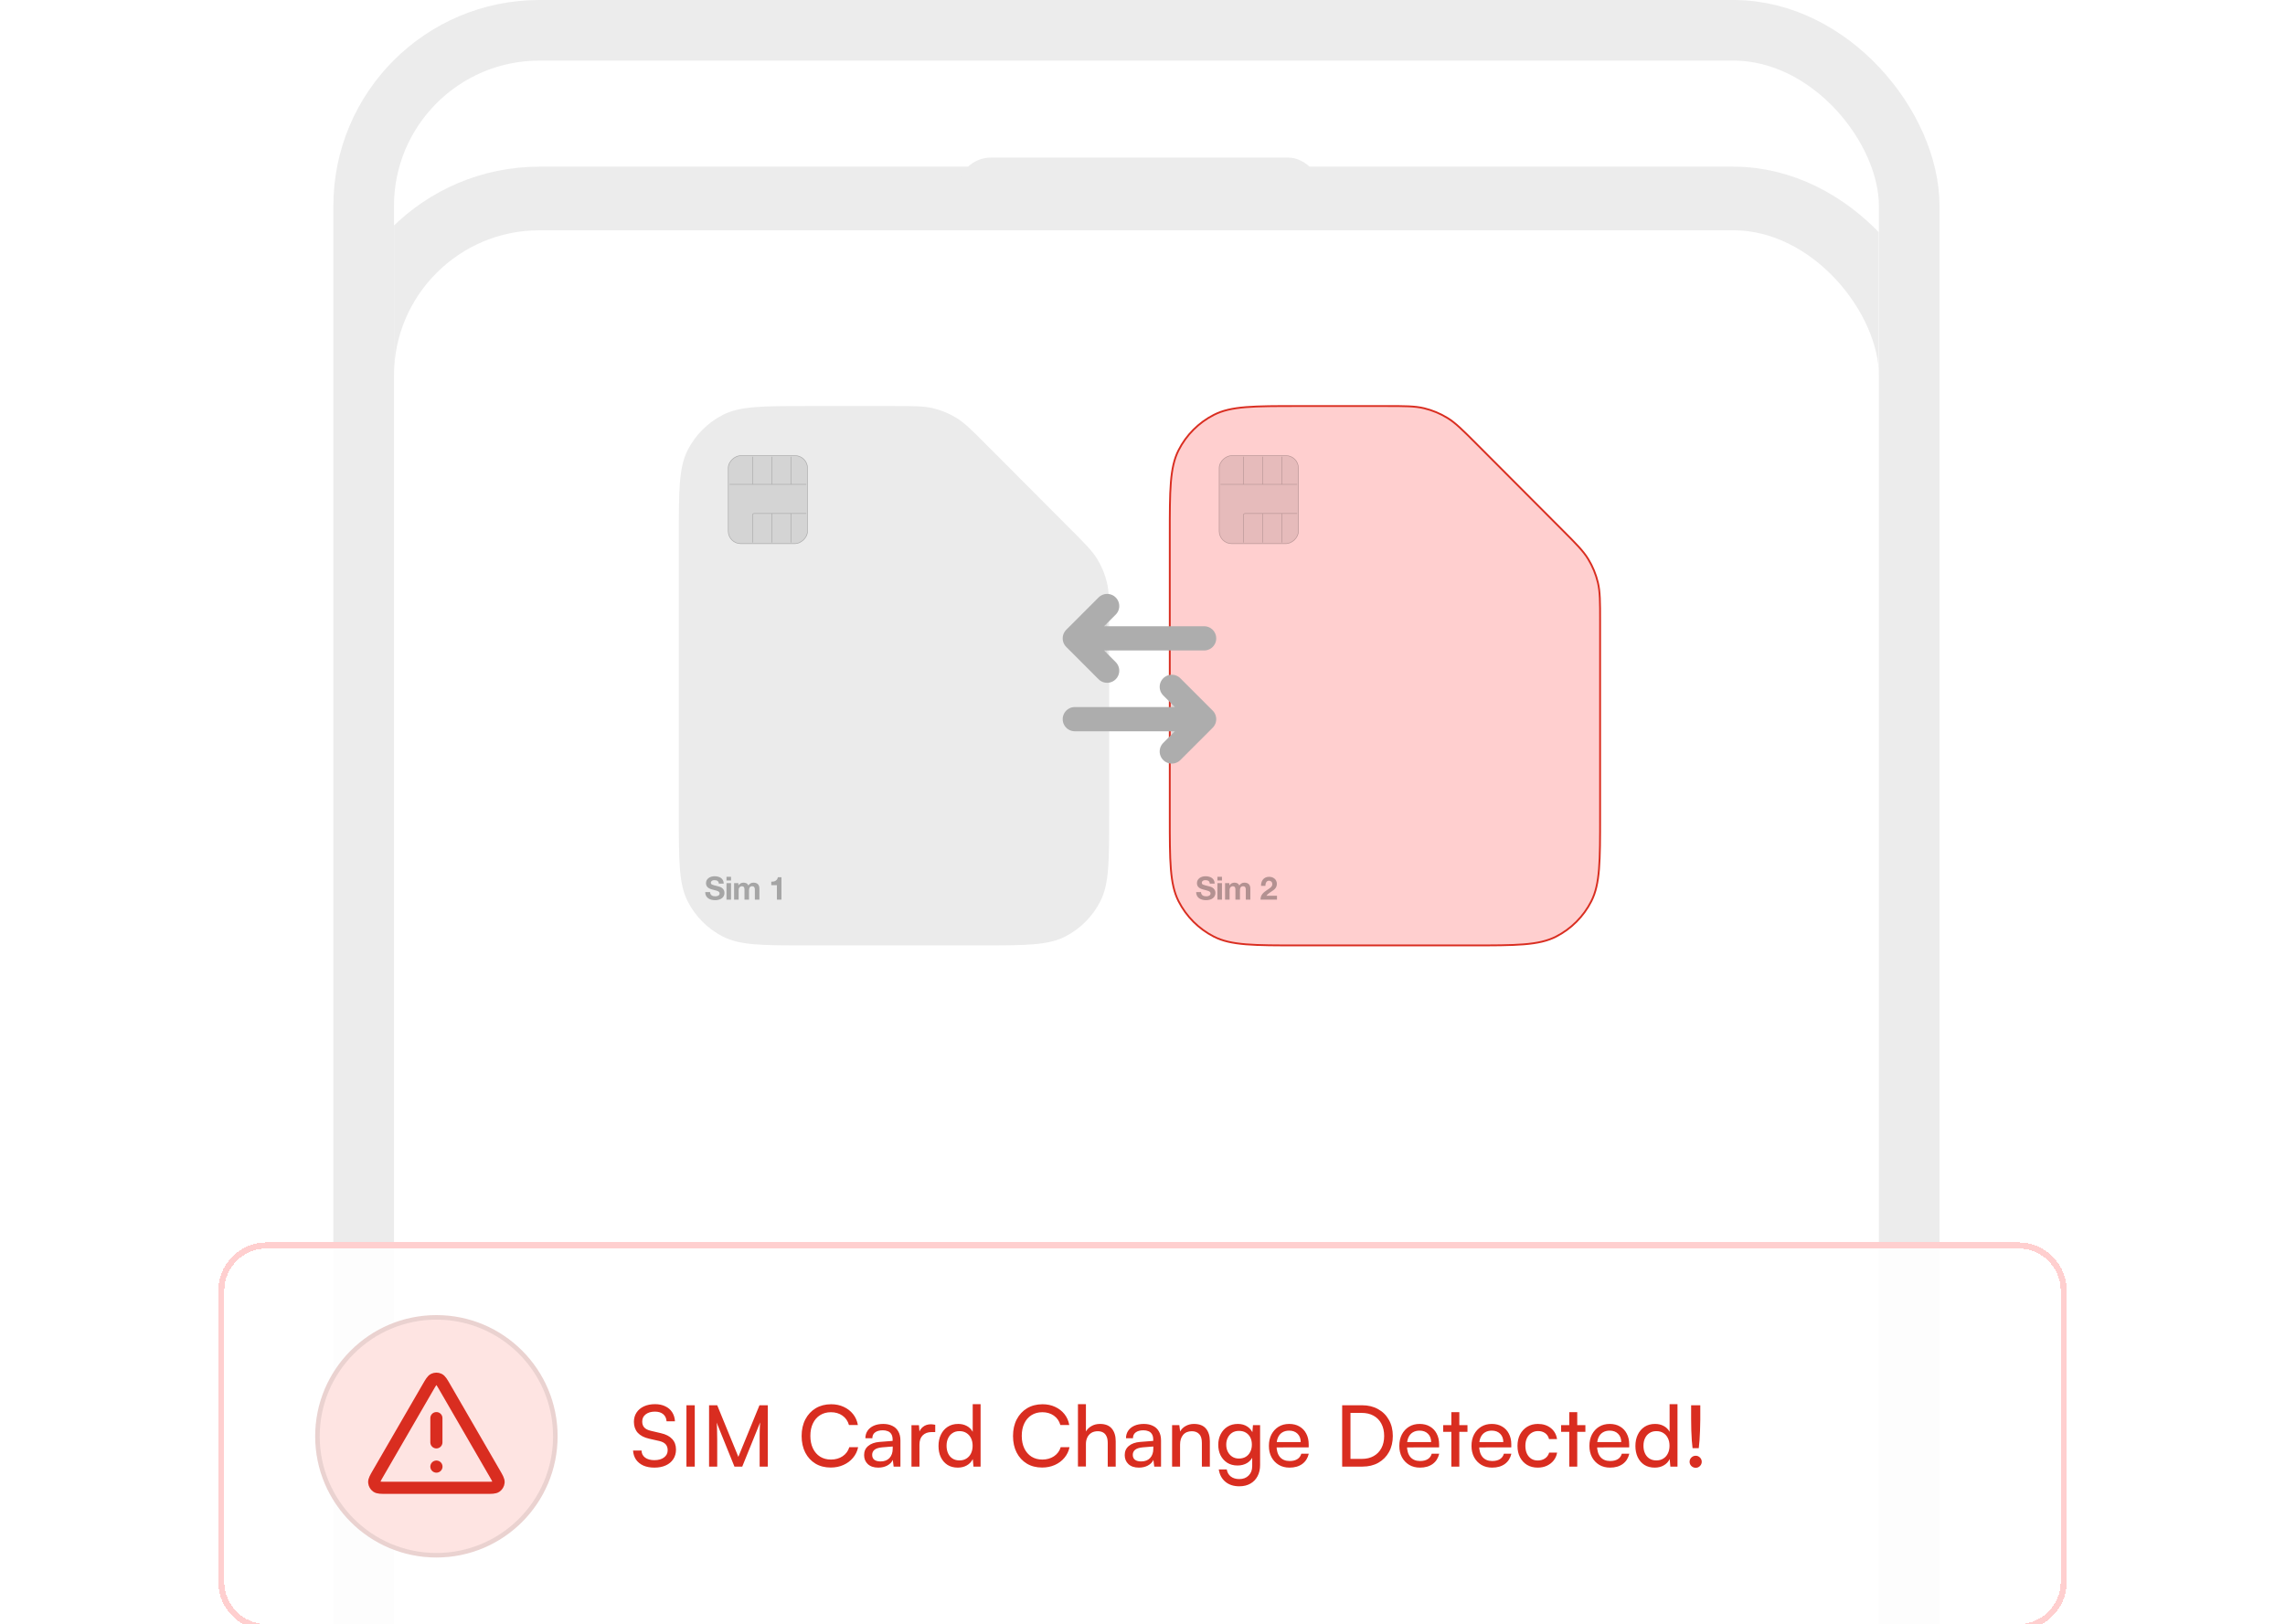
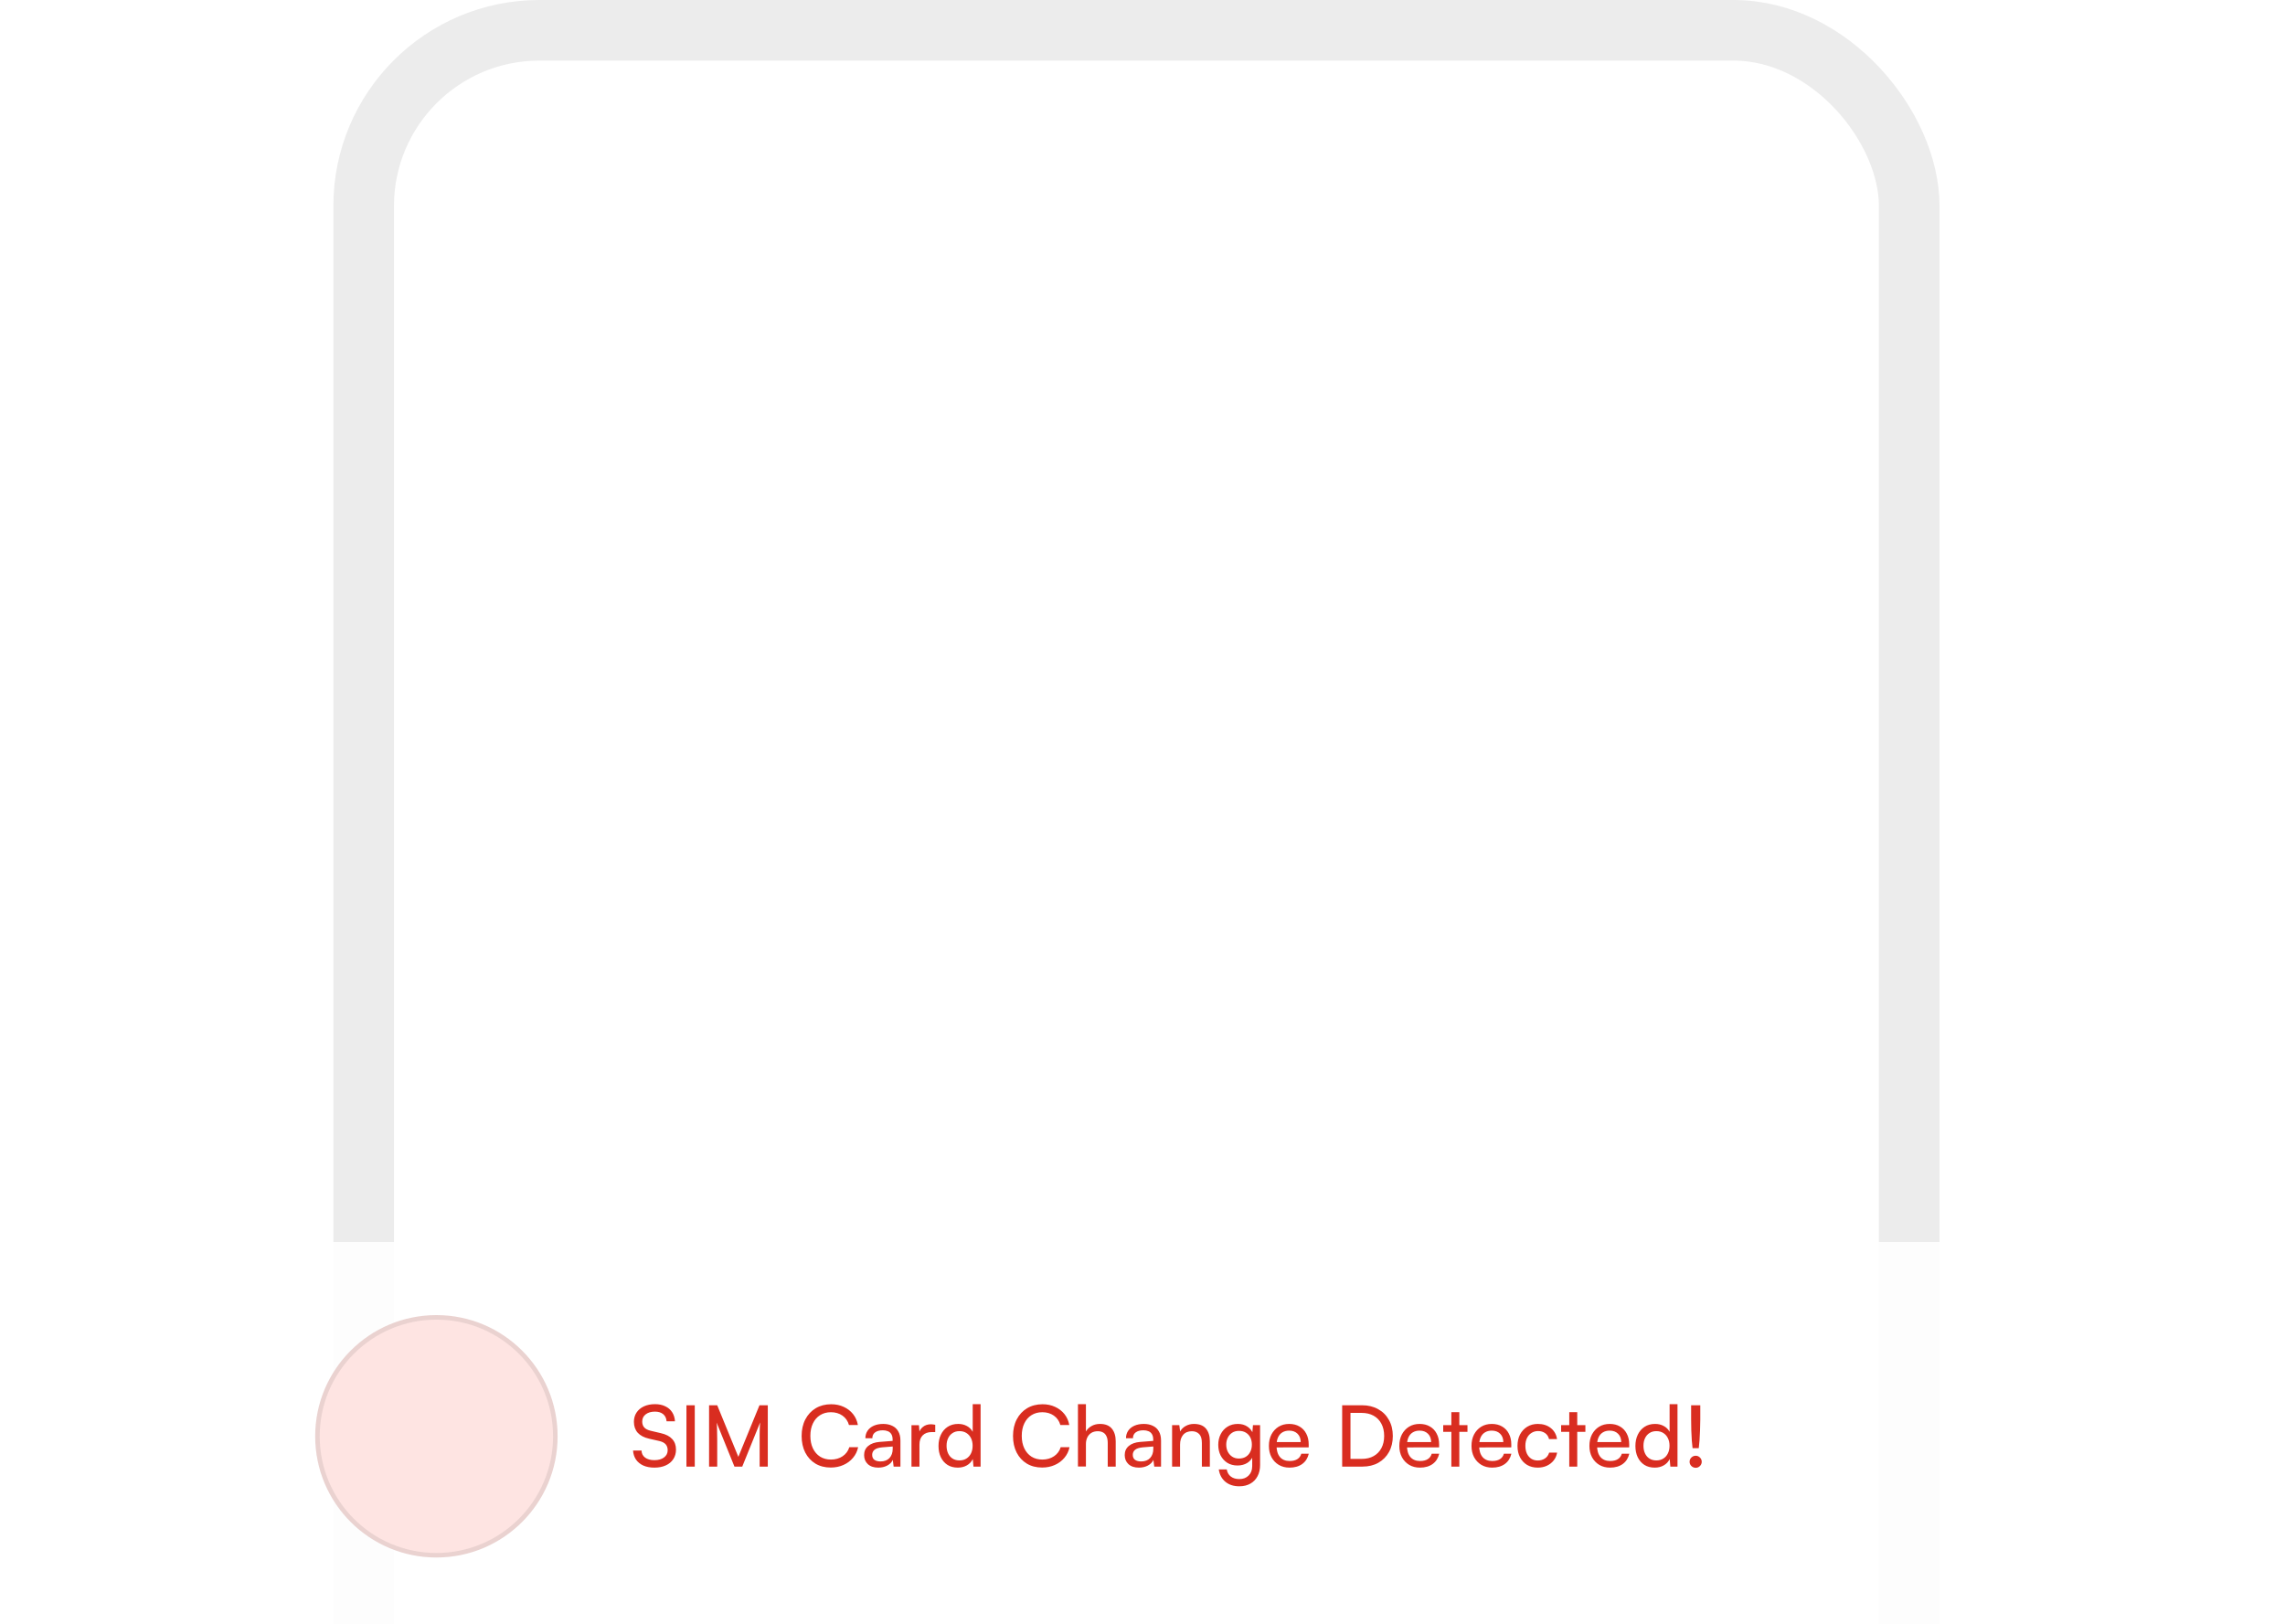
<svg xmlns="http://www.w3.org/2000/svg" width="377" height="268" viewBox="0 0 377 268" fill="none">
  <g clip-path="url(#clip0_2095_13448)">
    <g filter="url(#filter0_dd_2095_13448)">
      <rect x="65" y="10" width="245" height="312" rx="24" fill="white" />
      <rect x="59.75" y="4.75" width="255.5" height="322.5" rx="29.25" stroke="#ECECEC" stroke-width="10.5" />
    </g>
    <rect x="158" y="26" width="60" height="11" rx="5.5" fill="#ECECEC" />
    <path d="M193 88.36C193 80.883 193 77.145 194.451 74.289C195.727 71.777 197.764 69.735 200.269 68.455C203.116 67 206.844 67 214.3 67H228.552C231.808 67 233.436 67 234.969 67.369C236.327 67.696 237.625 68.235 238.817 68.967C240.16 69.793 241.311 70.947 243.614 73.256L257.761 87.444C260.064 89.753 261.215 90.907 262.038 92.254C262.768 93.449 263.306 94.751 263.632 96.113C264 97.65 264 99.282 264 102.548V134.64C264 142.117 264 145.855 262.549 148.711C261.273 151.223 259.236 153.265 256.731 154.545C253.883 156 250.156 156 242.7 156H214.3C206.844 156 203.116 156 200.269 154.545C197.764 153.265 195.727 151.223 194.451 148.711C193 145.855 193 142.117 193 134.64V88.36Z" fill="#FFCFCF" stroke="#D92D20" stroke-width="0.3" stroke-linecap="round" stroke-linejoin="round" />
    <path d="M198.159 147.198C198.159 147.325 198.182 147.432 198.227 147.52C198.273 147.609 198.333 147.681 198.407 147.737C198.485 147.79 198.574 147.831 198.677 147.859C198.779 147.883 198.885 147.896 198.994 147.896C199.068 147.896 199.147 147.89 199.232 147.88C199.316 147.866 199.395 147.841 199.469 147.806C199.543 147.771 199.605 147.723 199.654 147.663C199.704 147.6 199.728 147.52 199.728 147.425C199.728 147.323 199.695 147.24 199.628 147.177C199.565 147.114 199.48 147.061 199.374 147.018C199.269 146.976 199.149 146.939 199.015 146.907C198.881 146.876 198.745 146.84 198.608 146.802C198.467 146.766 198.33 146.724 198.196 146.675C198.062 146.622 197.942 146.555 197.836 146.474C197.731 146.393 197.644 146.293 197.577 146.173C197.514 146.049 197.482 145.901 197.482 145.729C197.482 145.535 197.523 145.368 197.604 145.227C197.688 145.082 197.798 144.962 197.931 144.867C198.065 144.772 198.217 144.702 198.386 144.656C198.555 144.61 198.724 144.587 198.893 144.587C199.091 144.587 199.279 144.61 199.459 144.656C199.642 144.698 199.804 144.769 199.945 144.867C200.086 144.966 200.197 145.093 200.278 145.248C200.363 145.399 200.405 145.584 200.405 145.803H199.602C199.595 145.69 199.57 145.597 199.528 145.523C199.489 145.449 199.436 145.391 199.369 145.348C199.302 145.306 199.225 145.276 199.136 145.258C199.052 145.241 198.959 145.232 198.856 145.232C198.789 145.232 198.722 145.239 198.656 145.253C198.589 145.267 198.527 145.292 198.471 145.327C198.418 145.362 198.374 145.406 198.338 145.459C198.303 145.512 198.286 145.579 198.286 145.66C198.286 145.734 198.3 145.794 198.328 145.84C198.356 145.886 198.411 145.928 198.492 145.967C198.576 146.005 198.691 146.044 198.835 146.083C198.983 146.122 199.175 146.171 199.411 146.231C199.482 146.245 199.579 146.271 199.702 146.31C199.829 146.345 199.954 146.404 200.077 146.485C200.201 146.566 200.306 146.675 200.394 146.812C200.486 146.946 200.532 147.119 200.532 147.33C200.532 147.503 200.498 147.663 200.431 147.811C200.364 147.959 200.264 148.088 200.13 148.197C200 148.303 199.836 148.385 199.639 148.445C199.445 148.505 199.219 148.535 198.962 148.535C198.754 148.535 198.552 148.509 198.354 148.456C198.16 148.407 197.988 148.327 197.836 148.218C197.688 148.109 197.57 147.97 197.482 147.801C197.394 147.631 197.352 147.431 197.355 147.198H198.159ZM201.612 145.295H200.862V144.677H201.612V145.295ZM200.862 145.718H201.612V148.451H200.862V145.718ZM202.119 145.718H202.827V146.088H202.837C202.936 145.947 203.054 145.838 203.191 145.761C203.332 145.683 203.493 145.644 203.672 145.644C203.845 145.644 204.002 145.678 204.143 145.745C204.287 145.812 204.396 145.93 204.47 146.099C204.552 145.979 204.661 145.873 204.798 145.782C204.939 145.69 205.105 145.644 205.295 145.644C205.439 145.644 205.573 145.662 205.697 145.697C205.82 145.732 205.926 145.789 206.014 145.866C206.102 145.944 206.171 146.046 206.22 146.173C206.269 146.296 206.294 146.446 206.294 146.622V148.451H205.543V146.902C205.543 146.811 205.54 146.724 205.533 146.643C205.526 146.562 205.506 146.492 205.475 146.432C205.443 146.372 205.395 146.324 205.332 146.289C205.272 146.254 205.189 146.236 205.084 146.236C204.978 146.236 204.892 146.257 204.825 146.3C204.761 146.338 204.71 146.391 204.671 146.458C204.636 146.522 204.611 146.596 204.597 146.68C204.587 146.761 204.581 146.844 204.581 146.929V148.451H203.831V146.918C203.831 146.837 203.829 146.758 203.826 146.68C203.822 146.599 203.806 146.525 203.778 146.458C203.753 146.391 203.709 146.338 203.646 146.3C203.586 146.257 203.496 146.236 203.376 146.236C203.341 146.236 203.294 146.245 203.234 146.263C203.177 146.277 203.121 146.307 203.065 146.352C203.012 146.395 202.966 146.458 202.927 146.543C202.888 146.624 202.869 146.731 202.869 146.865V148.451H202.119V145.718ZM208.057 146.173C208.05 145.961 208.074 145.766 208.131 145.586C208.187 145.403 208.272 145.244 208.385 145.11C208.497 144.973 208.638 144.867 208.807 144.793C208.98 144.716 209.177 144.677 209.399 144.677C209.568 144.677 209.729 144.703 209.88 144.756C210.035 144.809 210.171 144.885 210.287 144.984C210.404 145.082 210.495 145.204 210.562 145.348C210.633 145.493 210.668 145.655 210.668 145.834C210.668 146.021 210.638 146.182 210.578 146.315C210.518 146.449 210.439 146.569 210.34 146.675C210.241 146.777 210.129 146.87 210.002 146.955C209.879 147.04 209.753 147.124 209.627 147.209C209.5 147.29 209.376 147.378 209.257 147.473C209.137 147.568 209.031 147.679 208.939 147.806H210.689V148.451H207.972C207.972 148.236 208.002 148.049 208.062 147.89C208.126 147.732 208.21 147.591 208.316 147.468C208.422 147.341 208.545 147.225 208.686 147.119C208.83 147.013 208.982 146.906 209.14 146.796C209.221 146.74 209.308 146.684 209.399 146.627C209.491 146.567 209.574 146.502 209.648 146.432C209.725 146.361 209.789 146.282 209.838 146.194C209.891 146.106 209.917 146.005 209.917 145.893C209.917 145.713 209.864 145.574 209.759 145.475C209.657 145.373 209.524 145.322 209.362 145.322C209.253 145.322 209.16 145.348 209.082 145.401C209.008 145.45 208.948 145.517 208.903 145.602C208.857 145.683 208.823 145.775 208.802 145.877C208.784 145.975 208.776 146.074 208.776 146.173H208.057Z" fill="black" fill-opacity="0.3" />
    <rect x="201.105" y="89.758" width="14.63" height="13.174" rx="2.114" transform="rotate(-90 201.105 89.758)" fill="black" fill-opacity="0.1" />
    <rect x="201.155" y="89.708" width="14.531" height="13.074" rx="2.064" transform="rotate(-90 201.155 89.708)" stroke="black" stroke-opacity="0.2" stroke-width="0.099" />
    <path d="M205.157 89.529V84.986C205.157 84.844 205.272 84.729 205.415 84.729H208.332M214.019 84.729H211.506M211.506 84.729H208.332M211.506 84.729V89.529M208.332 84.729V89.529" stroke="black" stroke-opacity="0.2" stroke-width="0.099" />
-     <path d="M205.157 75.356V79.928M205.157 79.928H208.332M205.157 79.928H201.375M214.019 79.928H211.506M211.506 79.928H208.332M211.506 79.928V75.356M208.332 79.928V75.356" stroke="black" stroke-opacity="0.2" stroke-width="0.099" />
    <path d="M112 88.36C112 80.883 112 77.145 113.451 74.289C114.727 71.777 116.764 69.735 119.269 68.455C122.116 67 125.844 67 133.3 67H147.552C150.808 67 152.436 67 153.969 67.369C155.327 67.696 156.625 68.235 157.817 68.967C159.16 69.793 160.311 70.947 162.614 73.256L176.761 87.444C179.064 89.753 180.215 90.907 181.038 92.254C181.768 93.449 182.306 94.751 182.632 96.113C183 97.65 183 99.282 183 102.548V134.64C183 142.117 183 145.855 181.549 148.711C180.273 151.223 178.236 153.265 175.731 154.545C172.883 156 169.156 156 161.7 156H133.3C125.844 156 122.116 156 119.269 154.545C116.764 153.265 114.727 151.223 113.451 148.711C112 145.855 112 142.117 112 134.64V88.36Z" fill="#EBEBEB" />
    <path d="M117.159 147.198C117.159 147.325 117.182 147.432 117.227 147.52C117.273 147.609 117.333 147.681 117.407 147.737C117.485 147.79 117.574 147.831 117.677 147.859C117.779 147.883 117.885 147.896 117.994 147.896C118.068 147.896 118.147 147.89 118.232 147.88C118.316 147.866 118.395 147.841 118.469 147.806C118.543 147.771 118.605 147.723 118.654 147.663C118.704 147.6 118.728 147.52 118.728 147.425C118.728 147.323 118.695 147.24 118.628 147.177C118.565 147.114 118.48 147.061 118.374 147.018C118.269 146.976 118.149 146.939 118.015 146.907C117.881 146.876 117.745 146.84 117.608 146.802C117.467 146.766 117.33 146.724 117.196 146.675C117.062 146.622 116.942 146.555 116.836 146.474C116.731 146.393 116.644 146.293 116.577 146.173C116.514 146.049 116.482 145.901 116.482 145.729C116.482 145.535 116.523 145.368 116.604 145.227C116.688 145.082 116.798 144.962 116.931 144.867C117.065 144.772 117.217 144.702 117.386 144.656C117.555 144.61 117.724 144.587 117.893 144.587C118.091 144.587 118.279 144.61 118.459 144.656C118.642 144.698 118.804 144.769 118.945 144.867C119.086 144.966 119.197 145.093 119.278 145.248C119.363 145.399 119.405 145.584 119.405 145.803H118.602C118.595 145.69 118.57 145.597 118.528 145.523C118.489 145.449 118.436 145.391 118.369 145.348C118.302 145.306 118.225 145.276 118.136 145.258C118.052 145.241 117.959 145.232 117.856 145.232C117.789 145.232 117.722 145.239 117.656 145.253C117.589 145.267 117.527 145.292 117.471 145.327C117.418 145.362 117.374 145.406 117.338 145.459C117.303 145.512 117.286 145.579 117.286 145.66C117.286 145.734 117.3 145.794 117.328 145.84C117.356 145.886 117.411 145.928 117.492 145.967C117.576 146.005 117.691 146.044 117.835 146.083C117.983 146.122 118.175 146.171 118.411 146.231C118.482 146.245 118.579 146.271 118.702 146.31C118.829 146.345 118.954 146.404 119.077 146.485C119.201 146.566 119.306 146.675 119.394 146.812C119.486 146.946 119.532 147.119 119.532 147.33C119.532 147.503 119.498 147.663 119.431 147.811C119.364 147.959 119.264 148.088 119.13 148.197C119 148.303 118.836 148.385 118.639 148.445C118.445 148.505 118.219 148.535 117.962 148.535C117.754 148.535 117.552 148.509 117.354 148.456C117.16 148.407 116.988 148.327 116.836 148.218C116.688 148.109 116.57 147.97 116.482 147.801C116.394 147.631 116.352 147.431 116.355 147.198H117.159ZM120.612 145.295H119.862V144.677H120.612V145.295ZM119.862 145.718H120.612V148.451H119.862V145.718ZM121.119 145.718H121.827V146.088H121.837C121.936 145.947 122.054 145.838 122.191 145.761C122.332 145.683 122.493 145.644 122.672 145.644C122.845 145.644 123.002 145.678 123.143 145.745C123.287 145.812 123.396 145.93 123.47 146.099C123.552 145.979 123.661 145.873 123.798 145.782C123.939 145.69 124.105 145.644 124.295 145.644C124.439 145.644 124.573 145.662 124.697 145.697C124.82 145.732 124.926 145.789 125.014 145.866C125.102 145.944 125.171 146.046 125.22 146.173C125.269 146.296 125.294 146.446 125.294 146.622V148.451H124.543V146.902C124.543 146.811 124.54 146.724 124.533 146.643C124.526 146.562 124.506 146.492 124.475 146.432C124.443 146.372 124.395 146.324 124.332 146.289C124.272 146.254 124.189 146.236 124.084 146.236C123.978 146.236 123.892 146.257 123.825 146.3C123.761 146.338 123.71 146.391 123.671 146.458C123.636 146.522 123.611 146.596 123.597 146.68C123.587 146.761 123.581 146.844 123.581 146.929V148.451H122.831V146.918C122.831 146.837 122.829 146.758 122.826 146.68C122.822 146.599 122.806 146.525 122.778 146.458C122.753 146.391 122.709 146.338 122.646 146.3C122.586 146.257 122.496 146.236 122.376 146.236C122.341 146.236 122.294 146.245 122.234 146.263C122.177 146.277 122.121 146.307 122.065 146.352C122.012 146.395 121.966 146.458 121.927 146.543C121.888 146.624 121.869 146.731 121.869 146.865V148.451H121.119V145.718ZM128.933 148.451H128.183V146.051H127.252V145.486C127.383 145.489 127.508 145.48 127.628 145.459C127.751 145.435 127.86 145.394 127.955 145.338C128.054 145.278 128.137 145.2 128.204 145.105C128.271 145.01 128.315 144.892 128.336 144.751H128.933V148.451Z" fill="black" fill-opacity="0.3" />
    <rect x="120.105" y="89.758" width="14.63" height="13.174" rx="2.114" transform="rotate(-90 120.105 89.758)" fill="black" fill-opacity="0.1" />
    <rect x="120.155" y="89.708" width="14.531" height="13.074" rx="2.064" transform="rotate(-90 120.155 89.708)" stroke="black" stroke-opacity="0.2" stroke-width="0.099" />
    <path d="M124.157 89.529V84.986C124.157 84.844 124.272 84.729 124.415 84.729H127.332M133.019 84.729H130.506M130.506 84.729H127.332M130.506 84.729V89.529M127.332 84.729V89.529" stroke="black" stroke-opacity="0.2" stroke-width="0.099" />
-     <path d="M124.157 75.356V79.928M124.157 79.928H127.332M124.157 79.928H120.375M133.019 79.928H130.506M130.506 79.928H127.332M130.506 79.928V75.356M127.332 79.928V75.356" stroke="black" stroke-opacity="0.2" stroke-width="0.099" />
    <path d="M193.333 113.333L198.666 118.667L193.333 124" fill="#D9D9D9" />
    <path d="M182.666 100L177.333 105.333L182.666 110.667" fill="#D9D9D9" />
    <path d="M177.333 118.667H198.666M198.666 118.667L193.333 113.333M198.666 118.667L193.333 124M198.666 105.333H177.333M177.333 105.333L182.666 100M177.333 105.333L182.666 110.667" stroke="#ADADAD" stroke-width="4" stroke-linecap="round" stroke-linejoin="round" />
  </g>
  <rect x="60" y="5" width="255" height="322" rx="29" stroke="#ECECEC" stroke-width="10" />
  <g filter="url(#filter1_d_2095_13448)">
    <path d="M36 189C36 184.582 39.582 181 44 181H333C337.418 181 341 184.582 341 189V237C341 241.418 337.418 245 333 245H44C39.582 245 36 241.418 36 237V189Z" fill="white" fill-opacity="0.9" shape-rendering="crispEdges" />
-     <path d="M44 181.5H333C337.142 181.5 340.5 184.858 340.5 189V237C340.5 241.142 337.142 244.5 333 244.5H44C39.858 244.5 36.5 241.142 36.5 237V189C36.5 184.858 39.858 181.5 44 181.5Z" stroke="#FFCFCF" shape-rendering="crispEdges" />
    <path d="M52 213C52 201.954 60.954 193 72 193C83.046 193 92 201.954 92 213C92 224.046 83.046 233 72 233C60.954 233 52 224.046 52 213Z" fill="#FEE4E2" />
    <path d="M72 193.375C82.839 193.375 91.625 202.161 91.625 213C91.625 223.839 82.839 232.625 72 232.625C61.161 232.625 52.375 223.839 52.375 213C52.375 202.161 61.161 193.375 72 193.375Z" stroke="black" stroke-opacity="0.08" stroke-width="0.75" />
-     <path d="M72 210V214M72 218H72.01M70.615 204.892L62.39 219.099C61.934 219.887 61.706 220.281 61.74 220.604C61.769 220.886 61.917 221.142 62.146 221.309C62.409 221.5 62.864 221.5 63.775 221.5H80.225C81.135 221.5 81.59 221.5 81.853 221.309C82.083 221.142 82.231 220.886 82.26 220.604C82.294 220.281 82.066 219.887 81.609 219.099L73.384 204.892C72.93 204.107 72.703 203.714 72.406 203.582C72.147 203.467 71.852 203.467 71.594 203.582C71.297 203.714 71.07 204.107 70.615 204.892Z" stroke="#D92D20" stroke-width="2" stroke-linecap="round" stroke-linejoin="round" />
    <path d="M104.588 210.608C104.588 210.029 104.733 209.521 105.022 209.082C105.311 208.643 105.717 208.303 106.24 208.06C106.772 207.817 107.383 207.696 108.074 207.696C108.718 207.696 109.278 207.813 109.754 208.046C110.239 208.27 110.617 208.592 110.888 209.012C111.168 209.432 111.327 209.936 111.364 210.524H109.978C109.941 210.02 109.754 209.628 109.418 209.348C109.082 209.068 108.629 208.928 108.06 208.928C107.425 208.928 106.917 209.077 106.534 209.376C106.151 209.665 105.96 210.062 105.96 210.566C105.96 210.977 106.077 211.308 106.31 211.56C106.543 211.803 106.898 211.98 107.374 212.092L109.04 212.484C109.871 212.671 110.491 212.993 110.902 213.45C111.322 213.898 111.532 214.477 111.532 215.186C111.532 215.793 111.383 216.32 111.084 216.768C110.795 217.216 110.379 217.561 109.838 217.804C109.306 218.047 108.681 218.168 107.962 218.168C107.281 218.168 106.679 218.056 106.156 217.832C105.643 217.599 105.237 217.272 104.938 216.852C104.649 216.423 104.485 215.923 104.448 215.354H105.848C105.857 215.839 106.053 216.227 106.436 216.516C106.819 216.796 107.327 216.936 107.962 216.936C108.634 216.936 109.166 216.787 109.558 216.488C109.959 216.189 110.16 215.793 110.16 215.298C110.16 214.897 110.048 214.57 109.824 214.318C109.6 214.066 109.245 213.884 108.76 213.772L107.094 213.394C106.273 213.207 105.647 212.881 105.218 212.414C104.798 211.938 104.588 211.336 104.588 210.608ZM114.628 207.878V218H113.256V207.878H114.628ZM118.333 218H116.989V207.878H118.333L121.819 216.39L125.305 207.878H126.677V218H125.333V213.996C125.333 213.52 125.333 213.114 125.333 212.778C125.333 212.442 125.337 212.153 125.347 211.91C125.356 211.667 125.365 211.453 125.375 211.266C125.384 211.07 125.398 210.883 125.417 210.706L122.463 218H121.175L118.235 210.734C118.272 210.977 118.295 211.35 118.305 211.854C118.323 212.358 118.333 212.965 118.333 213.674V218ZM137.062 218.154C136.1 218.154 135.26 217.939 134.542 217.51C133.823 217.071 133.263 216.465 132.862 215.69C132.46 214.906 132.26 213.991 132.26 212.946C132.26 211.901 132.465 210.986 132.876 210.202C133.286 209.418 133.856 208.807 134.584 208.368C135.321 207.929 136.17 207.71 137.132 207.71C137.897 207.71 138.588 207.855 139.204 208.144C139.82 208.424 140.333 208.821 140.744 209.334C141.154 209.847 141.42 210.449 141.542 211.14H140.072C139.885 210.477 139.526 209.959 138.994 209.586C138.462 209.213 137.827 209.026 137.09 209.026C136.408 209.026 135.811 209.189 135.298 209.516C134.794 209.833 134.402 210.286 134.122 210.874C133.842 211.453 133.702 212.139 133.702 212.932C133.702 213.716 133.842 214.402 134.122 214.99C134.402 215.578 134.798 216.035 135.312 216.362C135.825 216.679 136.418 216.838 137.09 216.838C137.836 216.838 138.48 216.656 139.022 216.292C139.572 215.919 139.941 215.419 140.128 214.794H141.584C141.444 215.466 141.159 216.054 140.73 216.558C140.31 217.062 139.782 217.454 139.148 217.734C138.522 218.014 137.827 218.154 137.062 218.154ZM144.907 218.168C144.179 218.168 143.605 217.977 143.185 217.594C142.774 217.211 142.569 216.712 142.569 216.096C142.569 215.471 142.793 214.971 143.241 214.598C143.689 214.215 144.314 213.991 145.117 213.926L147.273 213.758V213.562C147.273 213.179 147.203 212.876 147.063 212.652C146.923 212.419 146.732 212.255 146.489 212.162C146.246 212.059 145.971 212.008 145.663 212.008C145.112 212.008 144.683 212.125 144.375 212.358C144.076 212.582 143.927 212.904 143.927 213.324H142.779C142.779 212.848 142.9 212.433 143.143 212.078C143.386 211.723 143.726 211.448 144.165 211.252C144.613 211.056 145.131 210.958 145.719 210.958C146.288 210.958 146.783 211.061 147.203 211.266C147.632 211.462 147.964 211.765 148.197 212.176C148.44 212.577 148.561 213.086 148.561 213.702V218H147.441L147.301 216.894C147.124 217.286 146.816 217.599 146.377 217.832C145.948 218.056 145.458 218.168 144.907 218.168ZM145.285 217.146C145.91 217.146 146.4 216.959 146.755 216.586C147.11 216.203 147.287 215.69 147.287 215.046V214.682L145.537 214.822C144.958 214.878 144.538 215.013 144.277 215.228C144.025 215.443 143.899 215.718 143.899 216.054C143.899 216.418 144.02 216.693 144.263 216.88C144.515 217.057 144.856 217.146 145.285 217.146ZM154.304 211.098V212.302H153.716C153.09 212.302 152.596 212.484 152.232 212.848C151.877 213.203 151.7 213.711 151.7 214.374V218H150.384V211.168H151.616L151.728 212.54H151.602C151.695 212.092 151.919 211.728 152.274 211.448C152.628 211.159 153.072 211.014 153.604 211.014C153.725 211.014 153.837 211.023 153.94 211.042C154.052 211.051 154.173 211.07 154.304 211.098ZM158.036 218.168C157.373 218.168 156.804 218.019 156.328 217.72C155.852 217.412 155.483 216.987 155.222 216.446C154.97 215.905 154.844 215.289 154.844 214.598C154.844 213.898 154.975 213.277 155.236 212.736C155.497 212.185 155.871 211.751 156.356 211.434C156.841 211.117 157.42 210.958 158.092 210.958C158.624 210.958 159.095 211.07 159.506 211.294C159.926 211.509 160.253 211.831 160.486 212.26V207.696H161.788V218H160.612L160.5 216.754C160.276 217.211 159.945 217.561 159.506 217.804C159.077 218.047 158.587 218.168 158.036 218.168ZM158.302 216.978C158.75 216.978 159.133 216.875 159.45 216.67C159.777 216.465 160.029 216.18 160.206 215.816C160.383 215.452 160.472 215.032 160.472 214.556C160.472 214.08 160.383 213.665 160.206 213.31C160.029 212.946 159.777 212.661 159.45 212.456C159.133 212.251 158.75 212.148 158.302 212.148C157.854 212.148 157.471 212.255 157.154 212.47C156.837 212.675 156.594 212.96 156.426 213.324C156.258 213.679 156.174 214.089 156.174 214.556C156.174 215.032 156.258 215.452 156.426 215.816C156.594 216.18 156.837 216.465 157.154 216.67C157.471 216.875 157.854 216.978 158.302 216.978ZM171.939 218.154C170.977 218.154 170.137 217.939 169.419 217.51C168.7 217.071 168.14 216.465 167.739 215.69C167.337 214.906 167.137 213.991 167.137 212.946C167.137 211.901 167.342 210.986 167.753 210.202C168.163 209.418 168.733 208.807 169.461 208.368C170.198 207.929 171.047 207.71 172.009 207.71C172.774 207.71 173.465 207.855 174.081 208.144C174.697 208.424 175.21 208.821 175.621 209.334C176.031 209.847 176.297 210.449 176.419 211.14H174.949C174.762 210.477 174.403 209.959 173.871 209.586C173.339 209.213 172.704 209.026 171.967 209.026C171.285 209.026 170.688 209.189 170.175 209.516C169.671 209.833 169.279 210.286 168.999 210.874C168.719 211.453 168.579 212.139 168.579 212.932C168.579 213.716 168.719 214.402 168.999 214.99C169.279 215.578 169.675 216.035 170.189 216.362C170.702 216.679 171.295 216.838 171.967 216.838C172.713 216.838 173.357 216.656 173.899 216.292C174.449 215.919 174.818 215.419 175.005 214.794H176.461C176.321 215.466 176.036 216.054 175.607 216.558C175.187 217.062 174.659 217.454 174.025 217.734C173.399 218.014 172.704 218.154 171.939 218.154ZM179.166 217.986H177.85V207.696H179.166V212.204C179.381 211.831 179.689 211.532 180.09 211.308C180.492 211.075 180.958 210.958 181.49 210.958C182.358 210.958 183.007 211.215 183.436 211.728C183.866 212.241 184.08 212.937 184.08 213.814V218H182.764V214.108C182.764 213.641 182.694 213.268 182.554 212.988C182.424 212.699 182.232 212.489 181.98 212.358C181.738 212.227 181.453 212.162 181.126 212.162C180.706 212.162 180.347 212.255 180.048 212.442C179.759 212.629 179.54 212.881 179.39 213.198C179.241 213.515 179.166 213.87 179.166 214.262V217.986ZM187.905 218.168C187.177 218.168 186.603 217.977 186.183 217.594C185.773 217.211 185.567 216.712 185.567 216.096C185.567 215.471 185.791 214.971 186.239 214.598C186.687 214.215 187.313 213.991 188.115 213.926L190.271 213.758V213.562C190.271 213.179 190.201 212.876 190.061 212.652C189.921 212.419 189.73 212.255 189.487 212.162C189.245 212.059 188.969 212.008 188.661 212.008C188.111 212.008 187.681 212.125 187.373 212.358C187.075 212.582 186.925 212.904 186.925 213.324H185.777C185.777 212.848 185.899 212.433 186.141 212.078C186.384 211.723 186.725 211.448 187.163 211.252C187.611 211.056 188.129 210.958 188.717 210.958C189.287 210.958 189.781 211.061 190.201 211.266C190.631 211.462 190.962 211.765 191.195 212.176C191.438 212.577 191.559 213.086 191.559 213.702V218H190.439L190.299 216.894C190.122 217.286 189.814 217.599 189.375 217.832C188.946 218.056 188.456 218.168 187.905 218.168ZM188.283 217.146C188.909 217.146 189.399 216.959 189.753 216.586C190.108 216.203 190.285 215.69 190.285 215.046V214.682L188.535 214.822C187.957 214.878 187.537 215.013 187.275 215.228C187.023 215.443 186.897 215.718 186.897 216.054C186.897 216.418 187.019 216.693 187.261 216.88C187.513 217.057 187.854 217.146 188.283 217.146ZM194.698 218H193.382V211.154H194.572L194.712 212.204C194.926 211.812 195.234 211.509 195.636 211.294C196.046 211.07 196.494 210.958 196.98 210.958C197.876 210.958 198.538 211.215 198.968 211.728C199.397 212.241 199.612 212.937 199.612 213.814V218H198.296V214.108C198.296 213.417 198.146 212.923 197.848 212.624C197.549 212.316 197.148 212.162 196.644 212.162C196.028 212.162 195.547 212.363 195.202 212.764C194.866 213.165 194.698 213.702 194.698 214.374V218ZM201 214.402C201 213.758 201.131 213.179 201.392 212.666C201.654 212.143 202.027 211.728 202.512 211.42C202.998 211.112 203.572 210.958 204.234 210.958C204.85 210.958 205.378 211.107 205.816 211.406C206.255 211.695 206.568 212.101 206.754 212.624L206.586 212.806L206.726 211.154H207.902V217.72C207.902 218.439 207.762 219.059 207.482 219.582C207.202 220.114 206.806 220.525 206.292 220.814C205.779 221.103 205.172 221.248 204.472 221.248C203.539 221.248 202.774 221.001 202.176 220.506C201.579 220.011 201.215 219.33 201.084 218.462H202.4C202.484 218.966 202.708 219.358 203.072 219.638C203.436 219.918 203.903 220.058 204.472 220.058C205.116 220.058 205.63 219.862 206.012 219.47C206.404 219.087 206.6 218.569 206.6 217.916V215.984L206.768 216.166C206.591 216.679 206.269 217.085 205.802 217.384C205.336 217.673 204.794 217.818 204.178 217.818C203.525 217.818 202.96 217.669 202.484 217.37C202.008 217.062 201.64 216.651 201.378 216.138C201.126 215.625 201 215.046 201 214.402ZM202.316 214.374C202.316 214.803 202.4 215.191 202.568 215.536C202.746 215.881 202.988 216.157 203.296 216.362C203.614 216.567 203.982 216.67 204.402 216.67C204.85 216.67 205.233 216.572 205.55 216.376C205.868 216.18 206.11 215.909 206.278 215.564C206.456 215.219 206.544 214.822 206.544 214.374C206.544 213.926 206.46 213.534 206.292 213.198C206.124 212.862 205.882 212.596 205.564 212.4C205.247 212.204 204.864 212.106 204.416 212.106C203.978 212.106 203.6 212.209 203.282 212.414C202.974 212.619 202.736 212.895 202.568 213.24C202.4 213.576 202.316 213.954 202.316 214.374ZM212.756 218.168C212.093 218.168 211.505 218.019 210.992 217.72C210.478 217.412 210.077 216.992 209.788 216.46C209.498 215.919 209.354 215.293 209.354 214.584C209.354 213.865 209.494 213.235 209.774 212.694C210.063 212.153 210.455 211.728 210.95 211.42C211.454 211.112 212.037 210.958 212.7 210.958C213.353 210.958 213.918 211.098 214.394 211.378C214.879 211.658 215.252 212.05 215.514 212.554C215.784 213.058 215.92 213.651 215.92 214.332V214.822L210.054 214.836L210.082 213.954H214.604C214.604 213.385 214.431 212.927 214.086 212.582C213.74 212.237 213.278 212.064 212.7 212.064C212.261 212.064 211.883 212.162 211.566 212.358C211.258 212.545 211.02 212.825 210.852 213.198C210.693 213.562 210.614 214.001 210.614 214.514C210.614 215.335 210.8 215.97 211.174 216.418C211.547 216.857 212.084 217.076 212.784 217.076C213.297 217.076 213.717 216.973 214.044 216.768C214.37 216.563 214.59 216.264 214.702 215.872H215.934C215.766 216.6 215.406 217.165 214.856 217.566C214.305 217.967 213.605 218.168 212.756 218.168ZM224.788 218H221.442V207.878H224.732C225.74 207.878 226.622 208.093 227.378 208.522C228.143 208.942 228.736 209.535 229.156 210.3C229.585 211.056 229.8 211.938 229.8 212.946C229.8 213.945 229.59 214.827 229.17 215.592C228.75 216.348 228.162 216.941 227.406 217.37C226.659 217.79 225.786 218 224.788 218ZM222.814 208.522V217.37L222.17 216.726H224.69C225.446 216.726 226.094 216.572 226.636 216.264C227.186 215.956 227.611 215.522 227.91 214.962C228.218 214.393 228.372 213.721 228.372 212.946C228.372 212.162 228.218 211.485 227.91 210.916C227.611 210.347 227.182 209.908 226.622 209.6C226.071 209.292 225.408 209.138 224.634 209.138H222.17L222.814 208.522ZM234.275 218.168C233.612 218.168 233.024 218.019 232.511 217.72C231.998 217.412 231.596 216.992 231.307 216.46C231.018 215.919 230.873 215.293 230.873 214.584C230.873 213.865 231.013 213.235 231.293 212.694C231.582 212.153 231.974 211.728 232.469 211.42C232.973 211.112 233.556 210.958 234.219 210.958C234.872 210.958 235.437 211.098 235.913 211.378C236.398 211.658 236.772 212.05 237.033 212.554C237.304 213.058 237.439 213.651 237.439 214.332V214.822L231.573 214.836L231.601 213.954H236.123C236.123 213.385 235.95 212.927 235.605 212.582C235.26 212.237 234.798 212.064 234.219 212.064C233.78 212.064 233.402 212.162 233.085 212.358C232.777 212.545 232.539 212.825 232.371 213.198C232.212 213.562 232.133 214.001 232.133 214.514C232.133 215.335 232.32 215.97 232.693 216.418C233.066 216.857 233.603 217.076 234.303 217.076C234.816 217.076 235.236 216.973 235.563 216.768C235.89 216.563 236.109 216.264 236.221 215.872H237.453C237.285 216.6 236.926 217.165 236.375 217.566C235.824 217.967 235.124 218.168 234.275 218.168ZM238.113 211.154H242.117V212.26H238.113V211.154ZM240.773 218H239.457V209.012H240.773V218ZM246.183 218.168C245.521 218.168 244.933 218.019 244.419 217.72C243.906 217.412 243.505 216.992 243.215 216.46C242.926 215.919 242.781 215.293 242.781 214.584C242.781 213.865 242.921 213.235 243.201 212.694C243.491 212.153 243.883 211.728 244.377 211.42C244.881 211.112 245.465 210.958 246.127 210.958C246.781 210.958 247.345 211.098 247.821 211.378C248.307 211.658 248.68 212.05 248.941 212.554C249.212 213.058 249.347 213.651 249.347 214.332V214.822L243.481 214.836L243.509 213.954H248.031C248.031 213.385 247.859 212.927 247.513 212.582C247.168 212.237 246.706 212.064 246.127 212.064C245.689 212.064 245.311 212.162 244.993 212.358C244.685 212.545 244.447 212.825 244.279 213.198C244.121 213.562 244.041 214.001 244.041 214.514C244.041 215.335 244.228 215.97 244.601 216.418C244.975 216.857 245.511 217.076 246.211 217.076C246.725 217.076 247.145 216.973 247.471 216.768C247.798 216.563 248.017 216.264 248.129 215.872H249.361C249.193 216.6 248.834 217.165 248.283 217.566C247.733 217.967 247.033 218.168 246.183 218.168ZM250.369 214.584C250.369 213.865 250.509 213.235 250.789 212.694C251.079 212.153 251.475 211.728 251.979 211.42C252.483 211.112 253.067 210.958 253.729 210.958C254.588 210.958 255.302 211.187 255.871 211.644C256.441 212.101 256.781 212.708 256.893 213.464H255.577C255.465 213.025 255.246 212.694 254.919 212.47C254.593 212.246 254.21 212.134 253.771 212.134C253.361 212.134 252.997 212.237 252.679 212.442C252.362 212.638 252.115 212.918 251.937 213.282C251.76 213.646 251.671 214.075 251.671 214.57C251.671 215.065 251.755 215.494 251.923 215.858C252.091 216.213 252.329 216.493 252.637 216.698C252.945 216.894 253.305 216.992 253.715 216.992C254.182 216.992 254.583 216.875 254.919 216.642C255.255 216.409 255.479 216.091 255.591 215.69H256.907C256.823 216.185 256.632 216.619 256.333 216.992C256.044 217.356 255.671 217.645 255.213 217.86C254.765 218.065 254.266 218.168 253.715 218.168C253.043 218.168 252.455 218.019 251.951 217.72C251.457 217.421 251.069 217.006 250.789 216.474C250.509 215.933 250.369 215.303 250.369 214.584ZM257.568 211.154H261.572V212.26H257.568V211.154ZM260.228 218H258.912V209.012H260.228V218ZM265.638 218.168C264.976 218.168 264.388 218.019 263.874 217.72C263.361 217.412 262.96 216.992 262.67 216.46C262.381 215.919 262.236 215.293 262.236 214.584C262.236 213.865 262.376 213.235 262.656 212.694C262.946 212.153 263.338 211.728 263.832 211.42C264.336 211.112 264.92 210.958 265.582 210.958C266.236 210.958 266.8 211.098 267.276 211.378C267.762 211.658 268.135 212.05 268.396 212.554C268.667 213.058 268.802 213.651 268.802 214.332V214.822L262.936 214.836L262.964 213.954H267.486C267.486 213.385 267.314 212.927 266.968 212.582C266.623 212.237 266.161 212.064 265.582 212.064C265.144 212.064 264.766 212.162 264.448 212.358C264.14 212.545 263.902 212.825 263.734 213.198C263.576 213.562 263.496 214.001 263.496 214.514C263.496 215.335 263.683 215.97 264.056 216.418C264.43 216.857 264.966 217.076 265.666 217.076C266.18 217.076 266.6 216.973 266.926 216.768C267.253 216.563 267.472 216.264 267.584 215.872H268.816C268.648 216.6 268.289 217.165 267.738 217.566C267.188 217.967 266.488 218.168 265.638 218.168ZM273.016 218.168C272.354 218.168 271.784 218.019 271.308 217.72C270.832 217.412 270.464 216.987 270.202 216.446C269.95 215.905 269.824 215.289 269.824 214.598C269.824 213.898 269.955 213.277 270.216 212.736C270.478 212.185 270.851 211.751 271.336 211.434C271.822 211.117 272.4 210.958 273.072 210.958C273.604 210.958 274.076 211.07 274.486 211.294C274.906 211.509 275.233 211.831 275.466 212.26V207.696H276.768V218H275.592L275.48 216.754C275.256 217.211 274.925 217.561 274.486 217.804C274.057 218.047 273.567 218.168 273.016 218.168ZM273.282 216.978C273.73 216.978 274.113 216.875 274.43 216.67C274.757 216.465 275.009 216.18 275.186 215.816C275.364 215.452 275.452 215.032 275.452 214.556C275.452 214.08 275.364 213.665 275.186 213.31C275.009 212.946 274.757 212.661 274.43 212.456C274.113 212.251 273.73 212.148 273.282 212.148C272.834 212.148 272.452 212.255 272.134 212.47C271.817 212.675 271.574 212.96 271.406 213.324C271.238 213.679 271.154 214.089 271.154 214.556C271.154 215.032 271.238 215.452 271.406 215.816C271.574 216.18 271.817 216.465 272.134 216.67C272.452 216.875 272.834 216.978 273.282 216.978ZM280.277 214.962H279.255C279.208 214.617 279.166 214.192 279.129 213.688C279.092 213.175 279.064 212.624 279.045 212.036C279.026 211.439 279.017 210.837 279.017 210.23V207.878H280.529V210.23C280.529 210.846 280.515 211.453 280.487 212.05C280.468 212.638 280.44 213.184 280.403 213.688C280.366 214.192 280.324 214.617 280.277 214.962ZM279.773 218.196C279.502 218.196 279.264 218.098 279.059 217.902C278.863 217.706 278.765 217.473 278.765 217.202C278.765 216.931 278.863 216.698 279.059 216.502C279.264 216.306 279.502 216.208 279.773 216.208C280.044 216.208 280.277 216.306 280.473 216.502C280.669 216.698 280.767 216.931 280.767 217.202C280.767 217.473 280.669 217.706 280.473 217.902C280.277 218.098 280.044 218.196 279.773 218.196Z" fill="#D92D20" />
  </g>
  <defs>
    <filter id="filter0_dd_2095_13448" x="34.5" y="-0.5" width="306" height="373" filterUnits="userSpaceOnUse" color-interpolation-filters="sRGB">
      <feFlood flood-opacity="0" result="BackgroundImageFix" />
      <feColorMatrix in="SourceAlpha" type="matrix" values="0 0 0 0 0 0 0 0 0 0 0 0 0 0 0 0 0 0 127 0" result="hardAlpha" />
      <feMorphology radius="4" operator="erode" in="SourceAlpha" result="effect1_dropShadow_2095_13448" />
      <feOffset dy="8" />
      <feGaussianBlur stdDeviation="4" />
      <feComposite in2="hardAlpha" operator="out" />
      <feColorMatrix type="matrix" values="0 0 0 0 0.063 0 0 0 0 0.094 0 0 0 0 0.157 0 0 0 0.03 0" />
      <feBlend mode="normal" in2="BackgroundImageFix" result="effect1_dropShadow_2095_13448" />
      <feColorMatrix in="SourceAlpha" type="matrix" values="0 0 0 0 0 0 0 0 0 0 0 0 0 0 0 0 0 0 127 0" result="hardAlpha" />
      <feMorphology radius="4" operator="erode" in="SourceAlpha" result="effect2_dropShadow_2095_13448" />
      <feOffset dy="20" />
      <feGaussianBlur stdDeviation="12" />
      <feComposite in2="hardAlpha" operator="out" />
      <feColorMatrix type="matrix" values="0 0 0 0 0.063 0 0 0 0 0.094 0 0 0 0 0.157 0 0 0 0.08 0" />
      <feBlend mode="normal" in2="effect1_dropShadow_2095_13448" result="effect2_dropShadow_2095_13448" />
      <feBlend mode="normal" in="SourceGraphic" in2="effect2_dropShadow_2095_13448" result="shape" />
    </filter>
    <filter id="filter1_d_2095_13448" x="0" y="169" width="377" height="136" filterUnits="userSpaceOnUse" color-interpolation-filters="sRGB">
      <feFlood flood-opacity="0" result="BackgroundImageFix" />
      <feColorMatrix in="SourceAlpha" type="matrix" values="0 0 0 0 0 0 0 0 0 0 0 0 0 0 0 0 0 0 127 0" result="hardAlpha" />
      <feMorphology radius="12" operator="erode" in="SourceAlpha" result="effect1_dropShadow_2095_13448" />
      <feOffset dy="24" />
      <feGaussianBlur stdDeviation="24" />
      <feComposite in2="hardAlpha" operator="out" />
      <feColorMatrix type="matrix" values="0 0 0 0 0.063 0 0 0 0 0.094 0 0 0 0 0.157 0 0 0 0.18 0" />
      <feBlend mode="normal" in2="BackgroundImageFix" result="effect1_dropShadow_2095_13448" />
      <feBlend mode="normal" in="SourceGraphic" in2="effect1_dropShadow_2095_13448" result="shape" />
    </filter>
    <clipPath id="clip0_2095_13448">
-       <rect x="65" y="10" width="245" height="312" rx="24" fill="white" />
-     </clipPath>
+       </clipPath>
  </defs>
</svg>